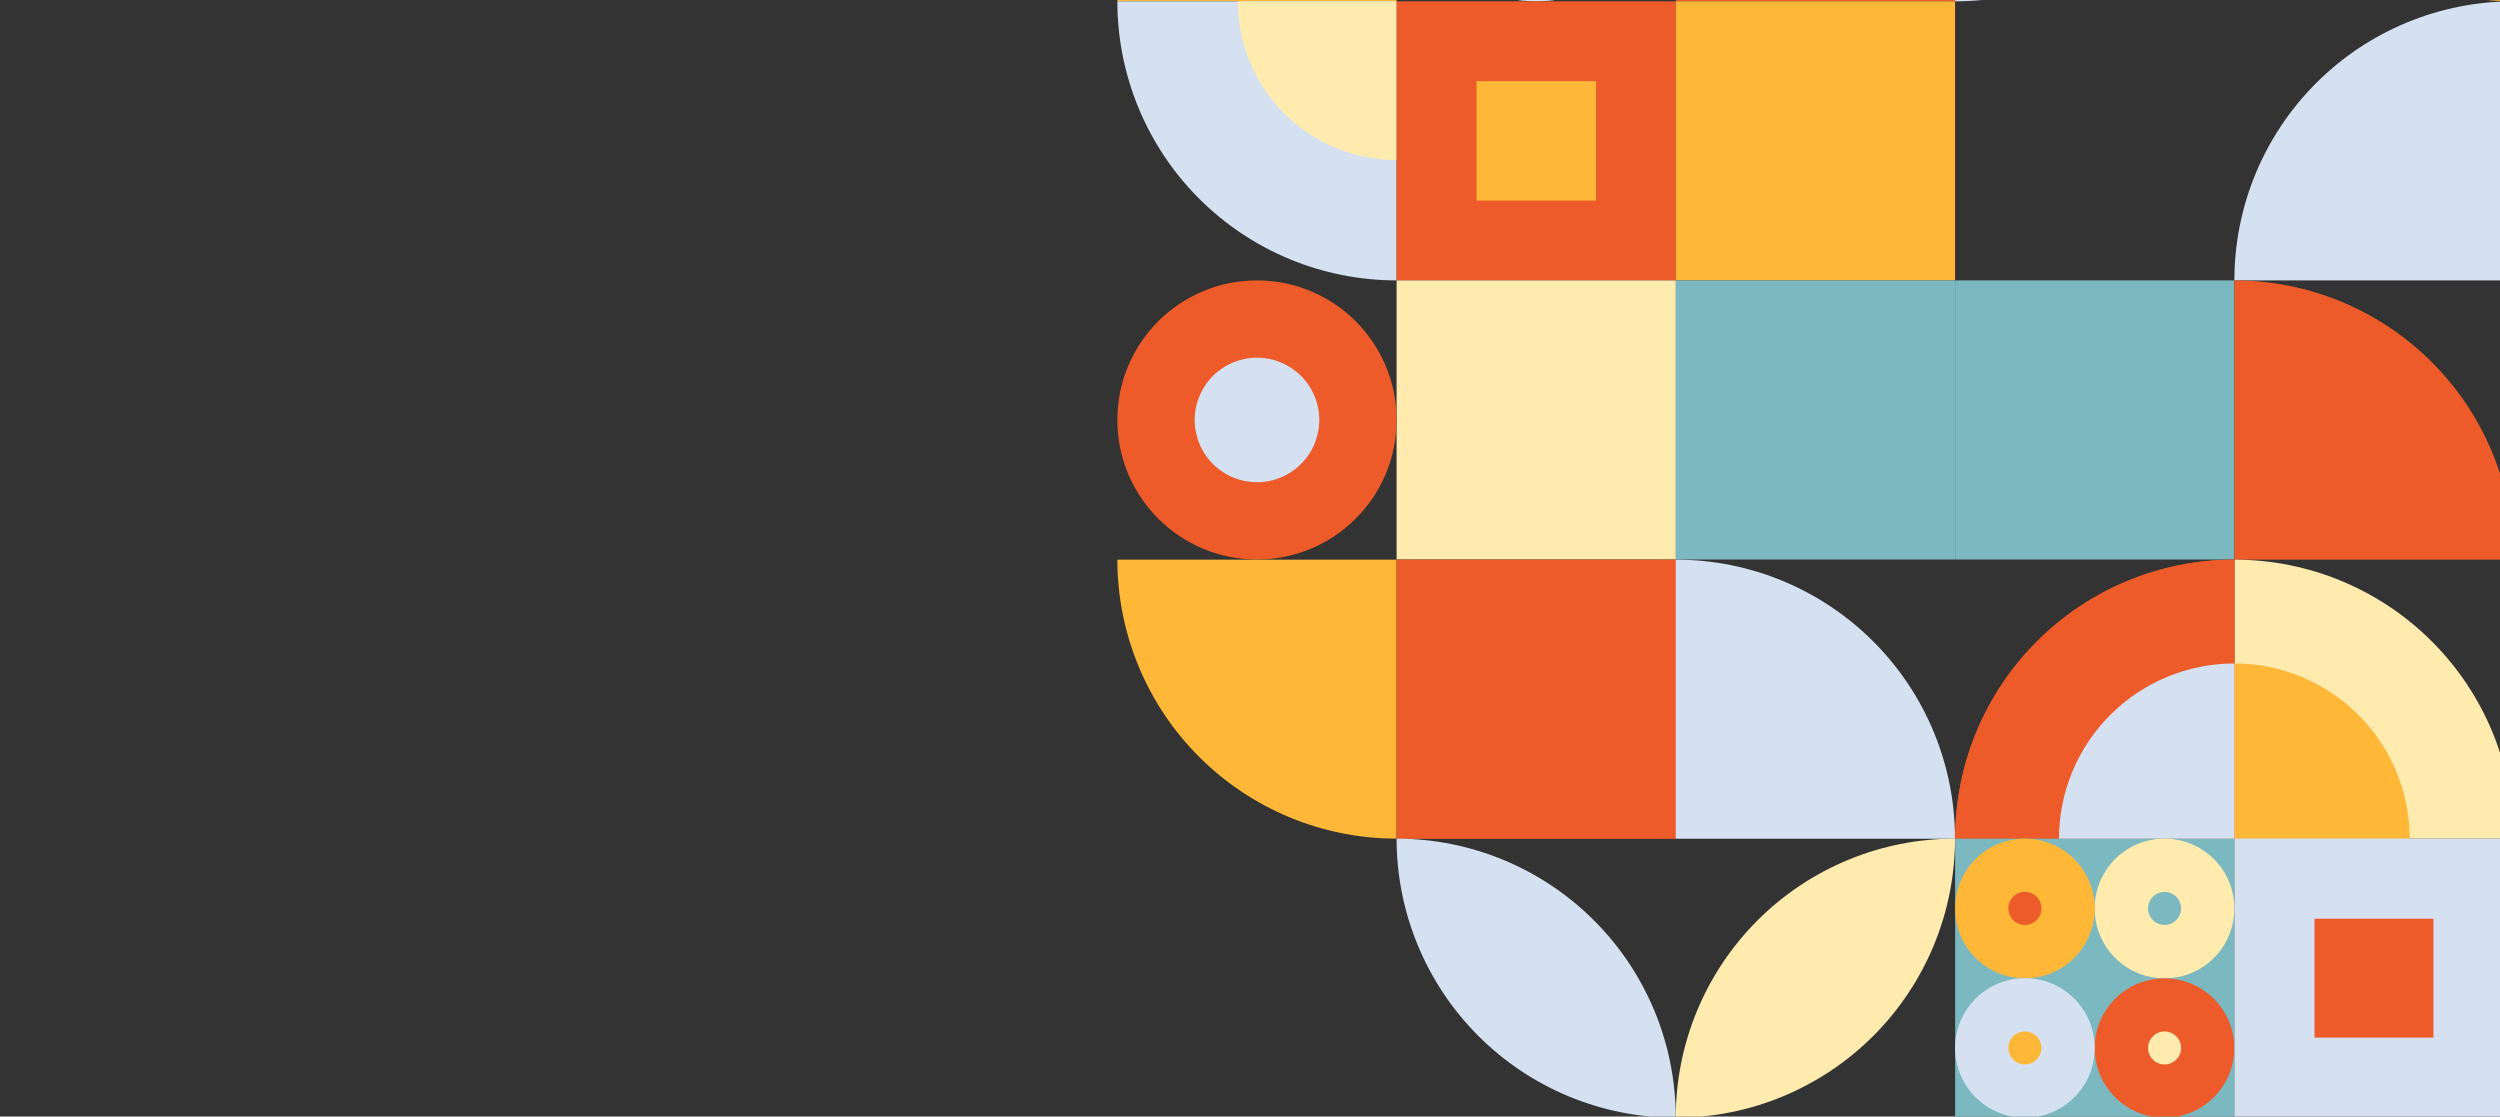
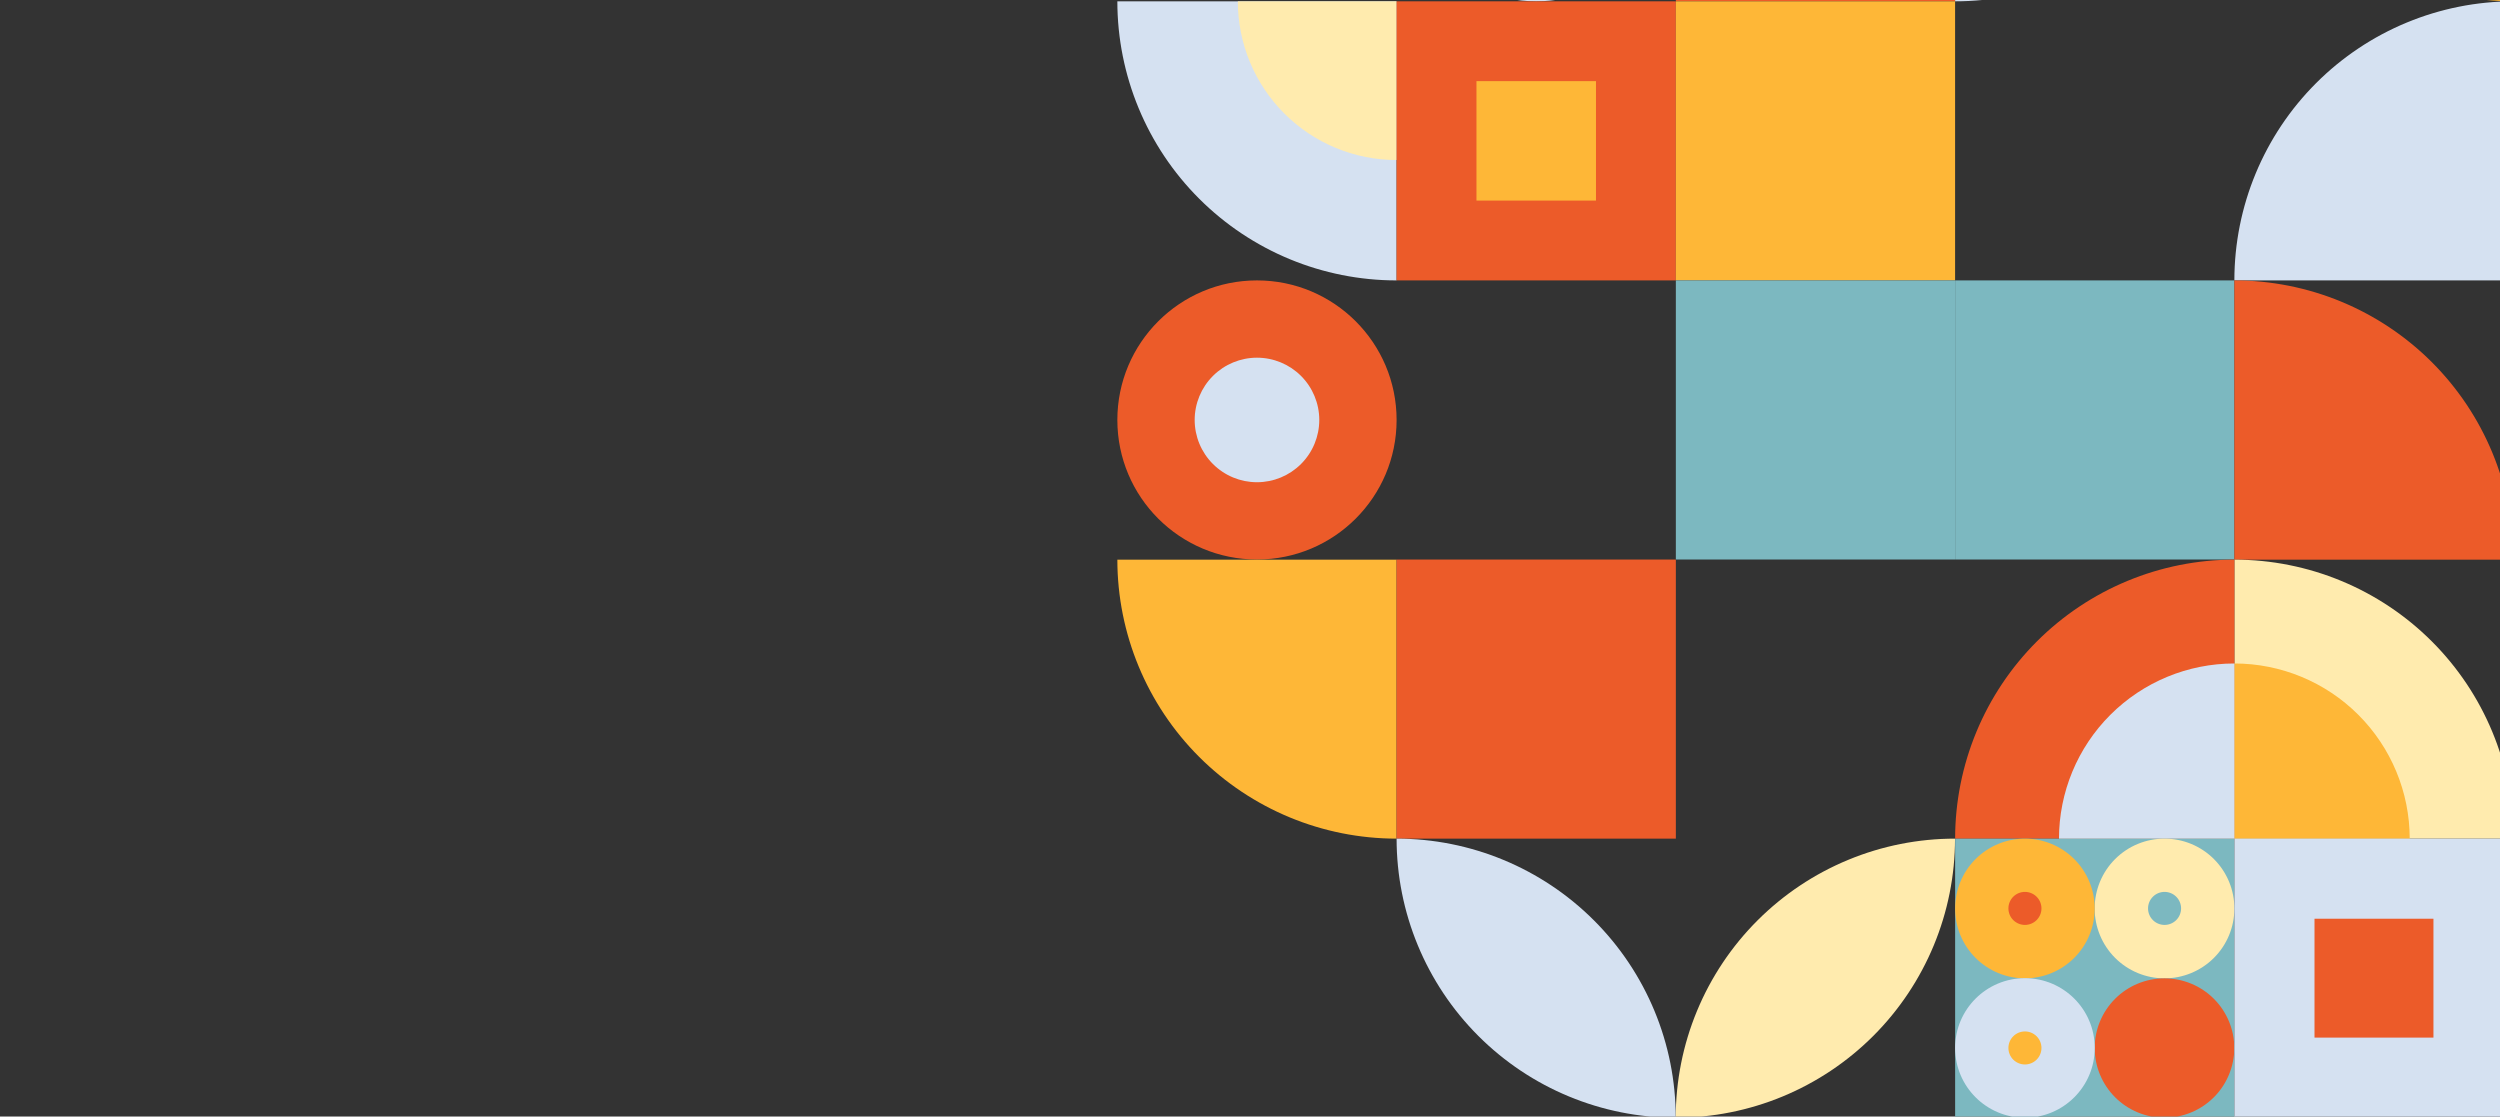
<svg xmlns="http://www.w3.org/2000/svg" width="918" height="410" viewBox="0 0 918 410" fill="none">
  <rect x="0" y="0" width="918" height="410" fill="#333333" stroke="none" />
  <g clip-path="url(#clip0_3151_3975)">
    <path d="M615.37 -50.758C615.37 -79.058 592.416 -102 564.101 -102C535.785 -102 512.831 -79.058 512.831 -50.758C512.831 -22.458 535.785 0.484 564.101 0.484C592.416 0.484 615.37 -22.458 615.37 -50.758Z" fill="#D5E1F1" />
    <path d="M717.909 -102H615.37V0.484H717.909V-102Z" fill="#EC5B29" />
-     <path d="M512.831 0.484H410.292C410.292 -26.697 421.095 -52.764 440.325 -71.983C459.555 -91.203 485.636 -102 512.831 -102V0.484Z" fill="#FEB737" />
    <path d="M717.922 -102H820.461C820.461 -74.82 809.658 -48.753 790.428 -29.533C771.198 -10.314 745.117 0.484 717.922 0.484V-102Z" fill="#D5E1F1" />
    <path d="M820.461 -102H923V0.484C895.805 0.484 869.724 -10.314 850.494 -29.533C831.264 -48.753 820.461 -74.82 820.461 -102Z" fill="#FEB737" />
    <path d="M512.831 102.967C485.636 102.967 459.555 92.17 440.325 72.951C421.095 53.731 410.292 27.664 410.292 0.484H512.831V102.967Z" fill="#D5E1F1" />
    <path d="M512.831 58.761C505.174 58.761 497.593 57.254 490.519 54.325C483.445 51.396 477.018 47.103 471.605 41.691C466.191 36.279 461.897 29.855 458.968 22.785C456.039 15.714 454.533 8.136 454.534 0.484H512.831V58.761Z" fill="#FFEBAE" />
    <path d="M615.37 0.484H512.831V102.967H615.37V0.484Z" fill="#EC5B29" />
    <path d="M586.044 29.794H542.158V73.656H586.044V29.794Z" fill="#FEB737" />
    <path d="M717.909 0.484H615.37V102.967H717.909V0.484Z" fill="#FEB737" />
    <path d="M923 0.484V102.967H820.461C820.461 75.787 831.264 49.72 850.494 30.5C869.724 11.281 895.805 0.484 923 0.484Z" fill="#D5E1F1" />
-     <path d="M615.37 102.967H512.831V205.451H615.37V102.967Z" fill="#FFEBAE" />
+     <path d="M615.37 102.967H512.831V205.451V102.967Z" fill="#FFEBAE" />
    <path d="M717.909 102.967H615.37V205.451H717.909V102.967Z" fill="#7CB8C0" />
    <path d="M512.831 154.209C512.831 125.909 489.877 102.967 461.562 102.967C433.246 102.967 410.292 125.909 410.292 154.209C410.292 182.509 433.246 205.451 461.562 205.451C489.877 205.451 512.831 182.509 512.831 154.209Z" fill="#EC5B29" />
    <path d="M461.562 177.075C455.494 177.075 449.675 174.666 445.384 170.377C441.094 166.089 438.684 160.273 438.684 154.209C438.687 148.146 441.098 142.331 445.388 138.044C449.678 133.757 455.495 131.347 461.562 131.343C467.629 131.343 473.448 133.752 477.739 138.04C482.029 142.329 484.44 148.145 484.44 154.209C484.44 160.273 482.029 166.089 477.739 170.377C473.448 174.666 467.629 177.075 461.562 177.075Z" fill="#D5E1F1" />
    <path d="M820.461 102.967H717.922V205.451H820.461V102.967Z" fill="#7CB8C0" />
    <path d="M923 205.5H820.461V102.967C833.931 102.967 847.268 105.62 859.712 110.773C872.156 115.926 883.462 123.48 892.984 133.001C902.507 142.523 910.059 153.827 915.209 166.266C920.359 178.706 923.007 192.038 923 205.5Z" fill="#EC5B29" />
    <path d="M512.831 307.947C485.643 307.943 459.57 297.15 440.342 277.939C421.114 258.729 410.305 232.673 410.292 205.5H512.831V307.947Z" fill="#FEB737" />
    <path d="M615.37 205.463H512.831V307.947H615.37V205.463Z" fill="#EC5B29" />
-     <path d="M615.383 307.947H512.831L615.383 205.463V307.947Z" fill="#EC5B29" />
-     <path d="M615.333 205.5C642.528 205.5 668.609 216.297 687.839 235.517C707.069 254.736 717.872 280.803 717.872 307.984H615.333V205.5Z" fill="#D5E1F1" />
    <path d="M923 307.947H820.461V205.5C847.65 205.5 873.725 216.292 892.954 235.504C912.183 254.715 922.99 280.773 923 307.947Z" fill="#FFEBAE" />
-     <path d="M820.461 205.5V307.984H717.922C717.922 280.803 728.725 254.736 747.955 235.517C767.185 216.297 793.266 205.5 820.461 205.5Z" fill="#EC5B29" />
    <path d="M820.461 205.5V307.984H717.922C717.922 280.803 728.725 254.736 747.955 235.517C767.185 216.297 793.266 205.5 820.461 205.5Z" fill="#EC5B29" />
    <path d="M884.849 307.947H820.461V243.63C837.53 243.633 853.9 250.409 865.974 262.469C878.047 274.529 884.836 290.887 884.849 307.947Z" fill="#FEB737" />
    <path d="M820.46 243.63V307.996H756.06C756.06 290.925 762.845 274.553 774.922 262.482C787 250.411 803.38 243.63 820.46 243.63Z" fill="#D5E1F1" />
    <path d="M512.831 307.947C512.834 335.12 523.633 361.179 542.855 380.397C562.076 399.615 588.146 410.417 615.333 410.43C615.333 383.256 604.535 357.195 585.313 337.977C566.092 318.758 540.02 307.957 512.831 307.947Z" fill="#D5E1F1" />
    <path d="M717.921 307.947C704.452 307.94 691.113 310.586 678.666 315.734C666.22 320.881 654.91 328.429 645.383 337.946C635.857 347.463 628.299 358.763 623.143 371.2C617.987 383.637 615.333 396.968 615.333 410.43C642.529 410.43 668.612 399.633 687.843 380.414C707.075 361.195 717.881 335.128 717.884 307.947H717.921Z" fill="#FFEBAE" />
    <path d="M820.461 307.947H717.922V410.43H820.461V307.947Z" fill="#7CB8C0" />
    <path d="M794.826 307.947C791.458 307.942 788.121 308.601 785.007 309.887C781.893 311.172 779.064 313.059 776.68 315.439C774.297 317.818 772.407 320.645 771.117 323.755C769.828 326.866 769.165 330.201 769.167 333.568C769.159 336.94 769.817 340.28 771.103 343.397C772.389 346.514 774.278 349.347 776.662 351.733C779.046 354.119 781.878 356.011 784.995 357.301C788.112 358.591 791.453 359.253 794.826 359.25C801.624 359.247 808.143 356.546 812.949 351.742C817.756 346.938 820.458 340.423 820.461 333.629C820.469 330.259 819.812 326.921 818.528 323.806C817.243 320.69 815.356 317.858 812.975 315.473C810.594 313.087 807.765 311.194 804.651 309.903C801.537 308.612 798.198 307.947 794.826 307.947Z" fill="#FFEBAE" />
    <path d="M794.827 327.503C793.218 327.503 791.675 328.142 790.537 329.28C789.399 330.417 788.76 331.959 788.76 333.567C788.76 335.176 789.399 336.718 790.537 337.855C791.675 338.992 793.218 339.631 794.827 339.631C796.436 339.631 797.979 338.992 799.117 337.855C800.255 336.718 800.894 335.176 800.894 333.567C800.894 331.959 800.255 330.417 799.117 329.28C797.979 328.142 796.436 327.503 794.827 327.503Z" fill="#7CB8C0" />
    <path d="M743.557 307.947C740.19 307.945 736.856 308.607 733.745 309.894C730.634 311.181 727.807 313.068 725.427 315.447C723.046 317.827 721.158 320.652 719.87 323.761C718.582 326.87 717.92 330.203 717.922 333.568C717.914 336.937 718.571 340.276 719.856 343.391C721.14 346.507 723.027 349.339 725.408 351.724C727.79 354.11 730.618 356.003 733.733 357.294C736.847 358.585 740.185 359.25 743.557 359.25C746.926 359.245 750.261 358.577 753.372 357.284C756.482 355.99 759.307 354.097 761.686 351.712C764.064 349.327 765.949 346.497 767.232 343.384C768.516 340.27 769.173 336.935 769.167 333.568C769.167 326.777 766.47 320.264 761.667 315.46C756.865 310.656 750.351 307.953 743.557 307.947Z" fill="#FEB737" />
    <path d="M743.556 327.504C742.759 327.502 741.97 327.658 741.233 327.962C740.496 328.266 739.826 328.713 739.263 329.276C738.699 329.84 738.252 330.509 737.948 331.245C737.643 331.982 737.488 332.771 737.489 333.568C737.489 335.176 738.128 336.718 739.266 337.856C740.404 338.993 741.947 339.632 743.556 339.632C745.166 339.632 746.709 338.993 747.847 337.856C748.984 336.718 749.624 335.176 749.624 333.568C749.624 331.96 748.984 330.417 747.847 329.28C746.709 328.143 745.166 327.504 743.556 327.504Z" fill="#EC5B29" />
    <path d="M794.826 359.25C788.033 359.24 781.514 361.927 776.702 366.72C771.89 371.513 769.18 378.02 769.167 384.809C769.167 391.605 771.868 398.121 776.675 402.926C781.483 407.731 788.003 410.43 794.802 410.43C801.6 410.427 808.118 407.727 812.925 402.923C817.731 398.118 820.433 391.604 820.437 384.809C820.42 378.029 817.716 371.532 812.915 366.741C808.115 361.95 801.61 359.257 794.826 359.25Z" fill="#EC5B29" />
-     <path d="M794.827 378.746C793.218 378.746 791.675 379.384 790.537 380.522C789.399 381.659 788.76 383.201 788.76 384.809C788.76 386.418 789.399 387.96 790.537 389.097C791.675 390.235 793.218 390.873 794.827 390.873C796.436 390.873 797.979 390.235 799.117 389.097C800.255 387.96 800.894 386.418 800.894 384.809C800.894 383.201 800.255 381.659 799.117 380.522C797.979 379.384 796.436 378.746 794.827 378.746Z" fill="#FFEBAE" />
    <path d="M769.191 384.809C769.191 370.659 757.714 359.188 743.557 359.188C729.399 359.188 717.922 370.659 717.922 384.809C717.922 398.959 729.399 410.43 743.557 410.43C757.714 410.43 769.191 398.959 769.191 384.809Z" fill="#D5E1F1" />
    <path d="M743.556 378.746C741.947 378.746 740.404 379.384 739.266 380.522C738.128 381.659 737.489 383.201 737.489 384.809C737.489 386.418 738.128 387.96 739.266 389.097C740.404 390.235 741.947 390.873 743.556 390.873C745.166 390.873 746.709 390.235 747.847 389.097C748.984 387.96 749.624 386.418 749.624 384.809C749.624 383.201 748.984 381.659 747.847 380.522C746.709 379.384 745.166 378.746 743.556 378.746Z" fill="#FEB737" />
    <path d="M923 307.947H820.461V410.43H923V307.947Z" fill="#D5E1F1" />
    <path d="M893.562 337.356H849.886V381.009H893.562V337.356Z" fill="#EC5B29" />
  </g>
  <defs>
    <clipPath id="clip0_3151_3975">
      <rect width="923" height="615" fill="white" transform="translate(0 -102)" />
    </clipPath>
  </defs>
</svg>